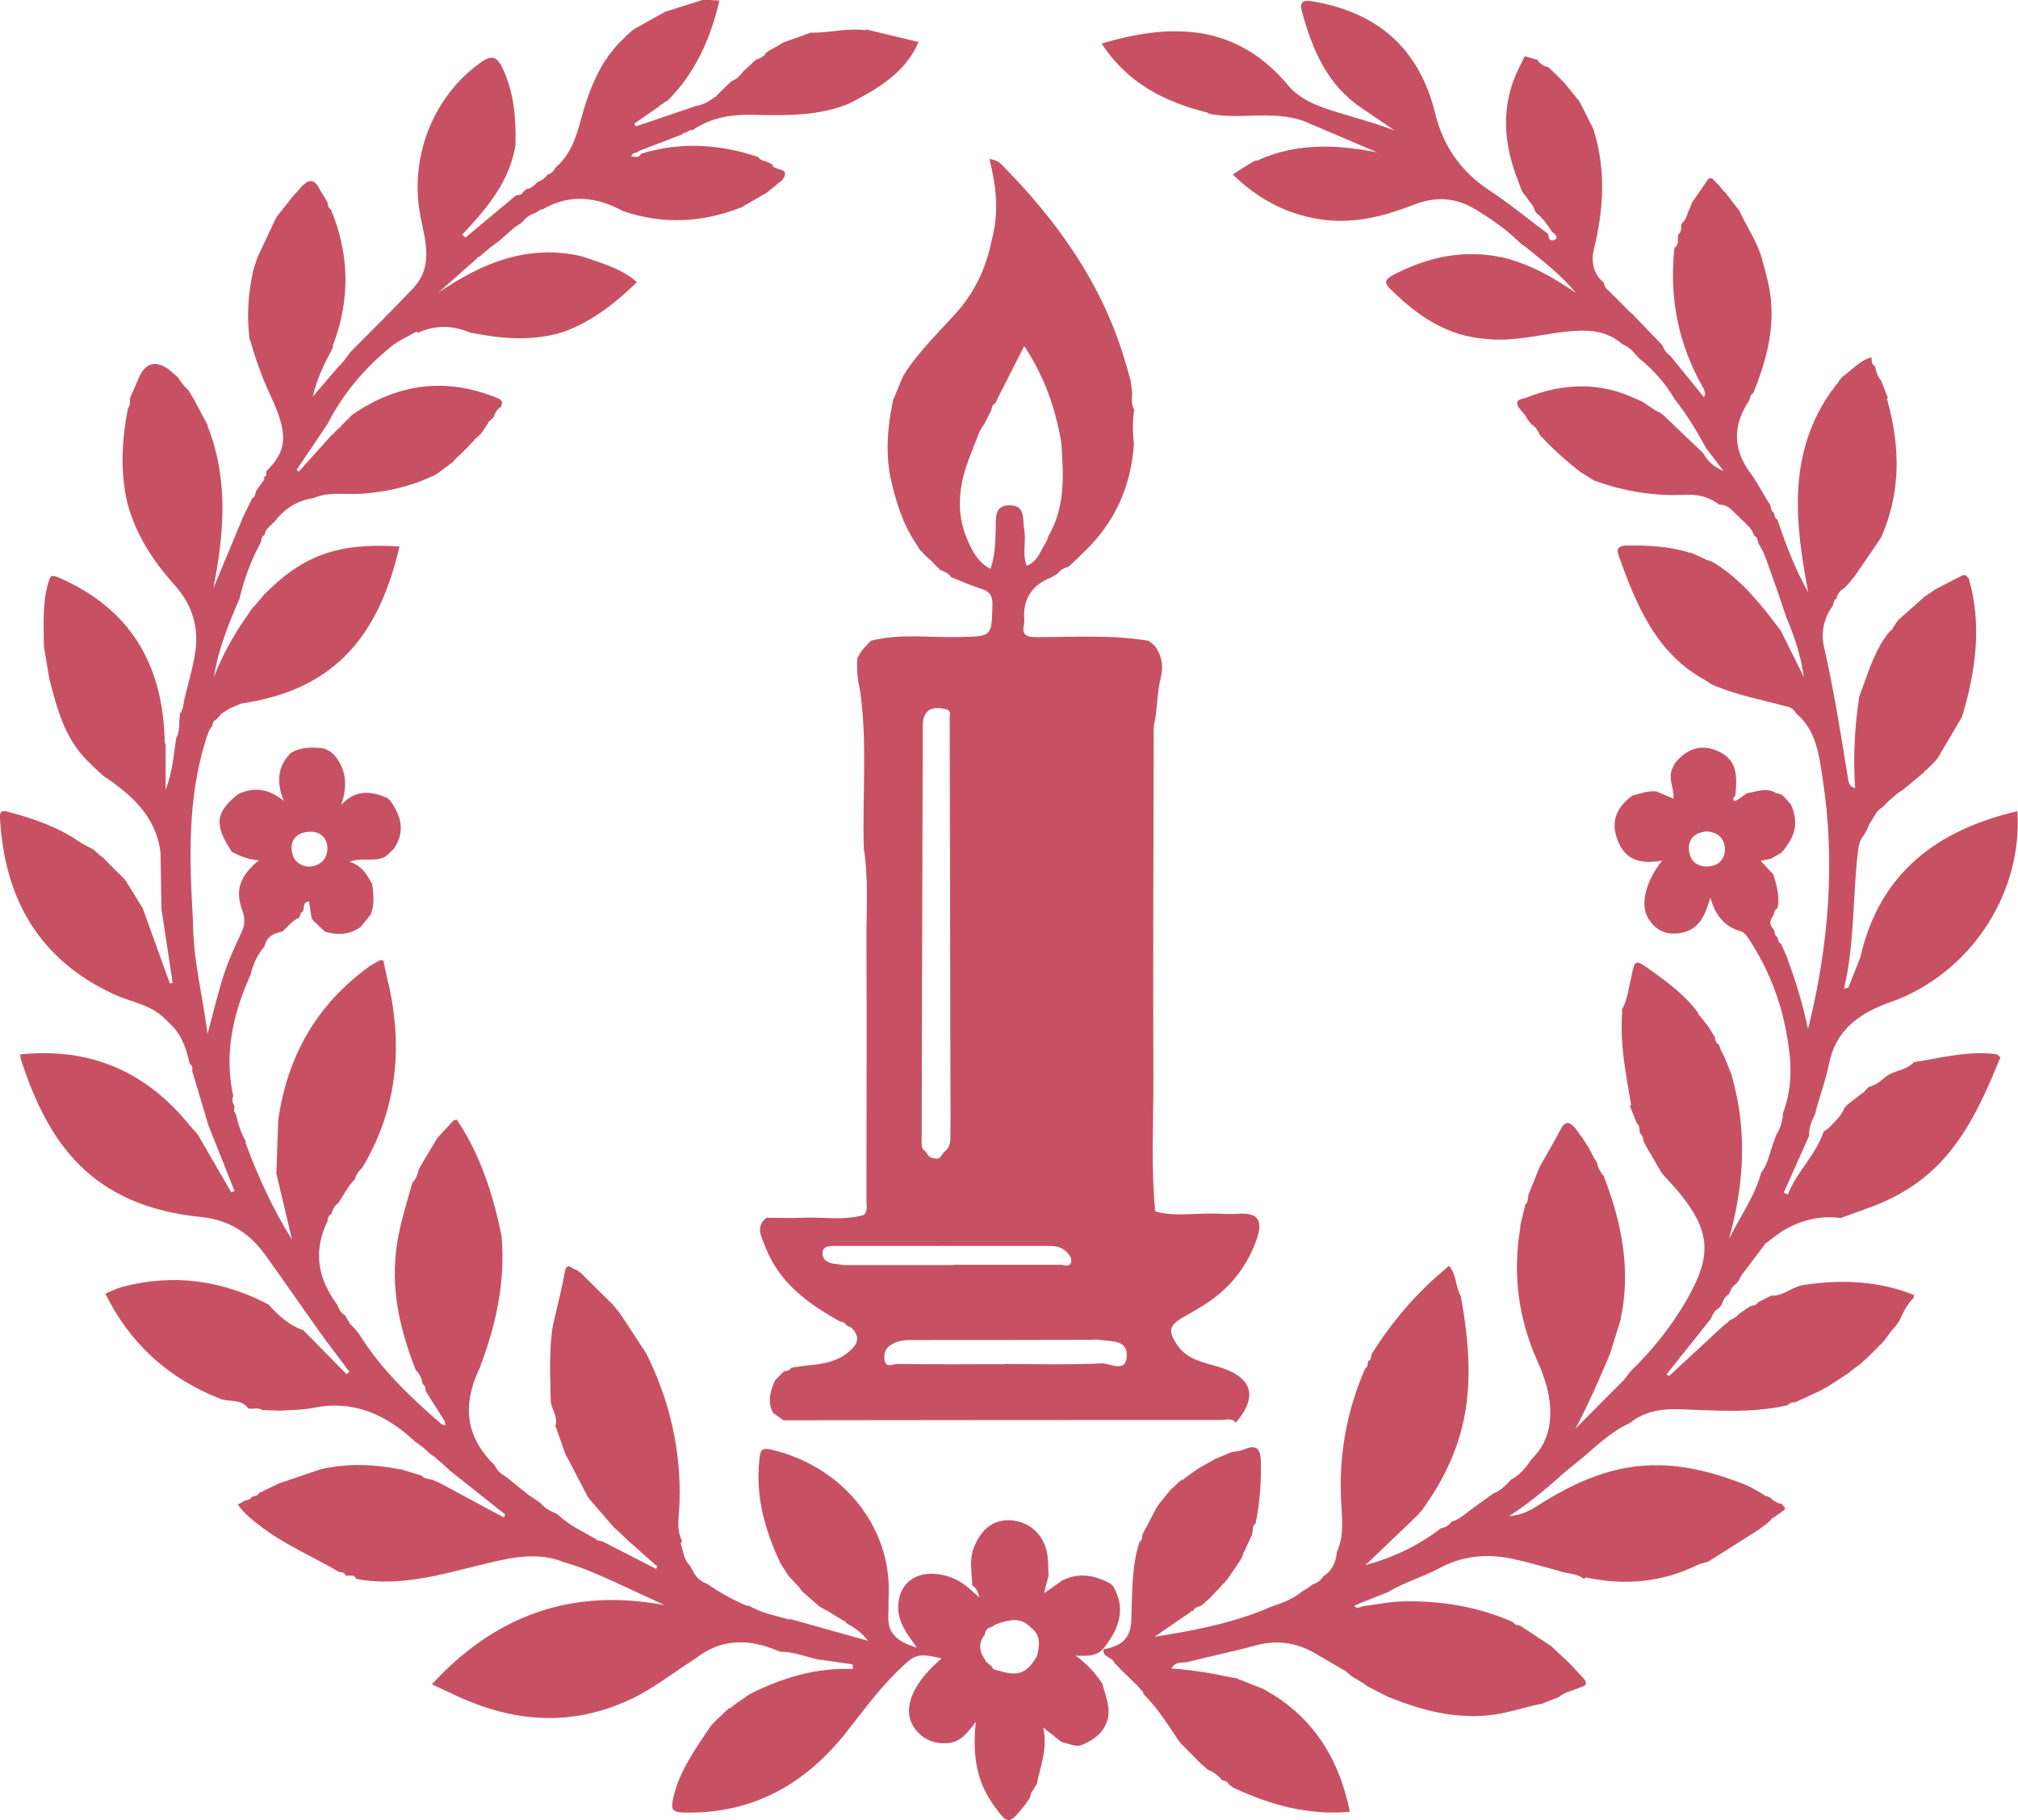
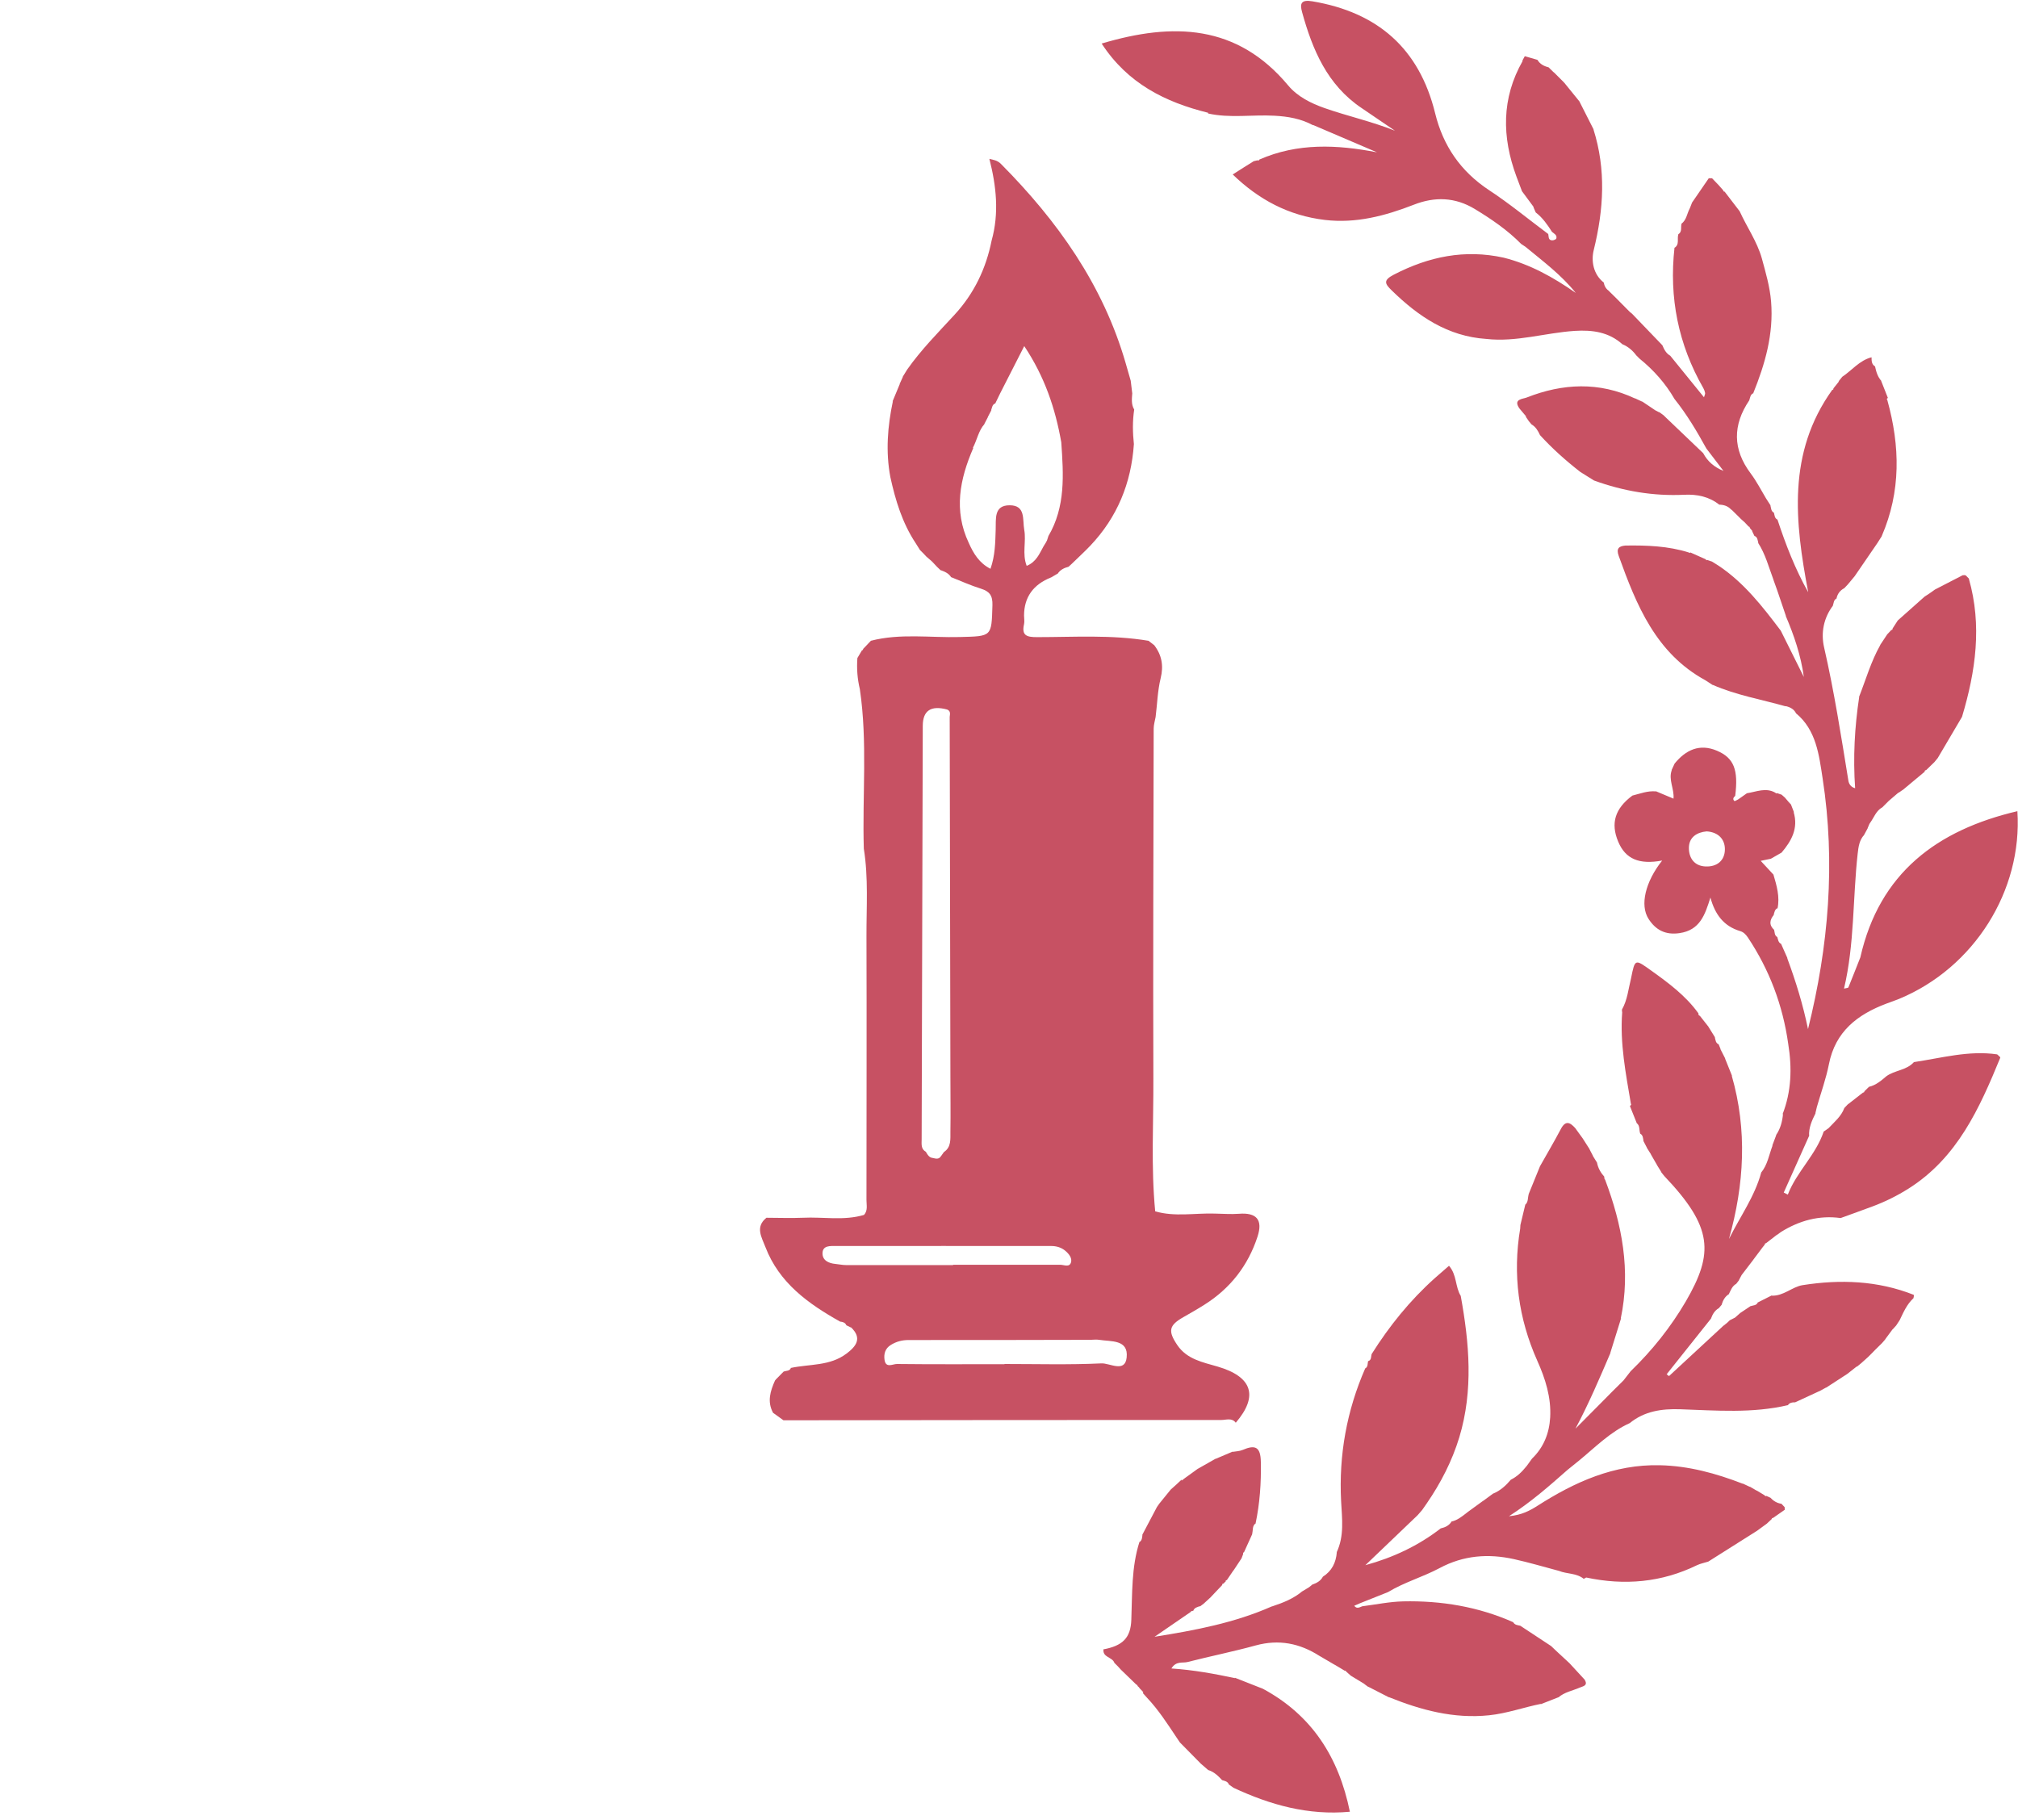
<svg xmlns="http://www.w3.org/2000/svg" viewBox="0 0 197.87 178.51" data-name="Layer 2" id="Layer_2">
  <defs>
    <style>
      .cls-1 {
        fill: #2d2b20;
      }

      .cls-1, .cls-2 {
        stroke-width: 0px;
      }

      .cls-2 {
        fill: #c75163;
      }
    </style>
  </defs>
  <g data-name="Layer 1" id="Layer_1-2">
    <g>
-       <path d="M32.49,73.78c.1.1.21.19.31.29,1.12,1.37,1.33,2.9.65,4.87,1.5-1.61,2.98-1.32,4.49-.71.11.09.21.19.32.28,1.1,1.51,1.49,3.07.35,4.74,0,0,.02-.02.02-.02-.24.23-.48.46-.72.69,0,0,.03-.03.03-.03-.99.74-2.22.14-3.68.61,1.4.45,1.76,1.42,2.28,2.27,0,0-.04-.05-.04-.05.12.97.24,1.93-.12,2.87,0,0,.01.04.01.04-.33.41-.66.82-.99,1.23,0,0-.08.07-.08.07-1.08.76-2.25.79-3.47.43,0,0,.05.04.05.04-.36-.34-.73-.68-1.09-1.02-.08-.11-.16-.22-.25-.33-.09-.55-.18-1.11-.27-1.66-.73.12-.36.77-.65,1.05l-.13.04s-.02.13-.02.13c-.05.14-.11.28-.16.42,0,0,.04-.04.04-.04-.73.26-1.15.92-1.72,1.39,0,0,.03-.03.03-.03-.82.18-1.54.48-1.73,1.43,0,0,.03-.03.03-.03-.7.8-1.14,1.74-1.39,2.76,0,0,.03-.03.03-.03-1.76,3.86-2.69,7.84-1.73,12.09,0,0-.04-.04-.04-.04-.17.36,0,.66.15.97-.05.26-.11.52.12.73.23.96.51,1.9,1.01,2.76l-.07.08s.05.1.05.1c1.21,3.25,2.64,6.4,4.52,9.39-.52-2.2-1.04-4.4-1.56-6.6,0,0,.03.04.03.04.06-1.71.12-3.41.18-5.12.88-6.32,3.8-11.43,9.02-15.17.33-.19.66-.38.99-.57.1.04.2.06.3.06.15.68.29,1.37.44,2.05.03.11.06.21.09.32,1.41,6.34.75,12.37-2.63,18,0,0,.02-.02.02-.02-.37.27-.57.65-.71,1.07,0,0,.04-.04.04-.04-.15.17-.3.34-.45.51,0,0-.09.11-.09.11-.17.26-.34.52-.51.78,0,0,.03-.03.03-.03-.23.36-.45.72-.68,1.08,0,0,.03-.04.03-.04-.4.24-.55.65-.68,1.07,0,0,.01-.02.01-.02-.29.14-.36.41-.38.7,0,0,.02-.04.02-.04-1.48,2.99-.98,5.75.99,8.33,0,0-.04-.04-.04-.04.15.42.36.79.76,1.02,0,0-.02-.02-.02-.02.16.27.31.53.47.8,0,0,.09.11.09.11.16.16.32.33.48.49,0,0-.04-.05-.04-.05.13.17.26.33.39.5,2.14,3.45,5.05,6.2,8.08,8.83.13.04.26.07.39.11-.03-.14-.06-.27-.09-.41-.62-.98-1.24-1.97-1.85-2.95-.05-.26-.02-.56-.33-.7,0,0,.02.02.02.02-.08-.54-.28-1.02-.69-1.4,0,0,.03.04.03.04-1.6-4.03-2.54-8.14-1.83-12.53.32-2,.94-3.91,1.48-5.85,0,0-.03.04-.03.04.38-.39.56-.88.67-1.4,0,0,0,.01,0,.01.14-.23.28-.45.41-.68,0,0-.04.04-.04.04.48-.8.95-1.6,1.43-2.4,0,0-.03.03-.03.03.55-.59,1.1-1.19,1.65-1.78,0,0-.02.02-.02.02.1-.03.21-.06.32-.08,2.33,3.46,3.55,7.35,4.39,11.38.39,4.46-.52,8.7-2.1,12.84,0,0,.04-.04.04-.04-1.89,3.85-1.44,6.97,1.4,9.73.18.41.46.73.85.94.18.13.36.27.53.4,0,0-.05-.04-.05-.04.62.5,1.24,1,1.86,1.5,0,0,.08.07.08.07.4.26.79.53,1.19.79,0,0-.01,0-.01,0,.44.55,1.05.85,1.68,1.11,0,0-.04-.04-.04-.04,1.11,1.11,2.54,1.75,3.87,2.52.03.1.09.13.18.09.14.04.29.09.43.13,0,0-.03-.03-.03-.03,1.76.9,3.52,1.81,5.28,2.71l.11-.24-3.02-2.68s-.1-.1-.1-.1c-.2-.2-.41-.4-.61-.59,0,0-.08-.07-.08-.07-.16-.15-.33-.3-.49-.45-.79-.91-1.58-1.82-2.36-2.73-.1-.15-.21-.3-.31-.45,0,0,.05.04.05.04-.71-1.36-1.42-2.72-2.13-4.08,0,0,.02.03.02.03-.33-.93-.66-1.87-.99-2.8,0,0,.04.04.04.04.26-.9-.45-1.63-.47-2.48-.05-2.45-.19-4.91.22-7.34.39-1.72.84-3.43,1.15-5.17.21-1.18.75-.28,1.15-.27.17.13.35.26.52.39,0,0-.06-.05-.06-.05.13.13.26.26.39.39.56.55,1.11,1.1,1.67,1.65.13.13.26.25.38.38,0,0-.03-.03-.03-.03.24.23.47.46.71.69,0,0-.02-.02-.02-.02.23.29.46.58.7.86.86,1.31,1.71,2.61,2.57,3.92,2.31,4.62,3.44,9.48,3.28,14.66-.04,1.25-.36,2.55.25,3.77-.05.08-.1.16-.16.23.31.71.28,1.56.9,2.14,0,0,0-.01,0-.01.15.27.3.54.46.82,0,0,.07.09.07.09.28.43.66.73,1.14.9,0,0-.04-.04-.04-.04,1.22.86,2.52,1.59,3.9,2.17l.12.08s.11-.09.11-.08c1.23.75,2.63,1,3.99,1.38,0,0,.08-.05.08-.05,2.42.68,4.83,1.36,7.67,2.15-.81-1.04-1.52-1.35-2.17-1.76,0-.12-.06-.18-.18-.17-.5-.31-1.01-.62-1.51-.93l-.07-.09s-.11,0-.11,0c-.26-.15-.53-.3-.79-.46,0,0,.04.04.04.04-.13-.12-.26-.25-.4-.37,0,0,.03.03.03.03-.44-.38-.88-.76-1.32-1.15,0,0,.06.06.06.06-.11-.14-.23-.29-.34-.43,0,0,.04.02.04.02-.28-.3-.56-.6-.84-.9,0,0,.02.03.02.03-.12-.14-.23-.28-.35-.41,0,0,.05.05.05.05-.24-.37-.49-.75-.73-1.12-1.52-3.2-2.47-6.5-2.1-10.1.1-.95.08-1.36,1.32-1.06,6.97,1.71,11.58,7.58,11.37,14.1-.02.76-.02,1.53-.04,2.3-.04,1.73,1.05,2.46,2.8,2.98-.97-1.34-1.85-2.48-1.83-3.99.03-2.24,1.66-3.54,3.99-3.2,1.16.17,2.15.66,3.01,1.43.25.22.49.43.95.84-.15-.7-.38-.97-.69-1.19-.03-1.23-.32-2.45.15-3.67.74-1.91,2.03-2.86,3.77-2.69,1.81.18,3.16,1.48,3.45,3.39.1.67.08,1.35.11,2.03-.13.53-.27,1.06-.44,1.73.7-.5,1.28-.91,1.85-1.31,0,0-.03.04-.03.04,1.62-.81,3.16-.5,4.67.3,0,0-.05-.05-.05-.05.13.13.27.25.4.38,0,0-.05-.04-.05-.04,1.32,2.3.49,4.27-.98,6.12l.04-.05c-.64.75-1.51.8-2.77.71,1.26.9,2.01,1.83,2.68,2.82,0,0-.03-.03-.03-.03.27,1.1.77,2.17.54,3.35-.35,1.4-1.36,2.14-2.61,2.65-.68.21-1.27-.21-1.91-.28,0,0,.02.01.02.01-.54-.42-1.07-.84-1.85-1.45.46,2.12-.29,3.79-.63,5.53,0,0,.02-.03.02-.03-.17.27-.33.54-.5.81-.08.03-.1.08-.07.16-.05.15-.1.29-.15.44,0,0,.04-.04.04-.04-.17.24-.34.48-.5.71-1.6,2-1.66,2.01-3.15-.09-1.61-2.27-2.01-4.85-1.67-8.06-.89,1.19-1.54,1.99-2.71,2.09-1.16.1-2.16-.22-2.94-1.03-1.77-1.83-.89-4.55,2.3-7.28-2.38-.54-2.6-.42-4.23,1.16-1.88,1.82-3.41,3.92-5.02,5.97-4.08,5.2-9.27,8.15-16.05,7.99-1.21-.03-1.23-.42-1.03-1.35.58-2.73,2.22-4.9,3.69-7.15.24-.24.48-.49.72-.73.1-.09.21-.18.31-.27.13-.13.26-.27.39-.4,0,0-.05.05-.05.05.14-.13.27-.26.41-.38.12.02.21-.03.27-.13.24-.18.49-.36.73-.54,0,0-.04.03-.04.03.15-.1.31-.21.46-.31,0,0-.05.06-.05.06.21-.16.42-.32.63-.48,0,0-.02.02-.02.02,3.18-1.62,6.52-2.64,10.18-2.5,0-.15-.02-.3-.03-.45-1-.15-2.01-.29-3.01-.44-.12,0-.23-.02-.35-.03-1.24-.28-2.43-.78-3.73-.77,0,0,.02.02.02.02-2.91-1.3-5.73-1.42-8.37.67-2.09,1.32-4.02,2.88-6.28,3.95-5.85,2.77-11.59,2.29-17.3-.4-.71-.33-1.41-.67-2.23-1.05,6.23-6.76,13.7-9.48,22.82-7.76-1.6-.74-3.2-1.49-4.8-2.22-1.64-.74-3.28-1.5-5.03-1.97-2.06-.86-4.16-.66-6.26-.21-4.68,1-9.25,2.76-14.17,1.82,0,0,.02.02.02.02-.21-.54-.7-.26-1.06-.36,0,0,.03.03.03.03-.1-.32-.38-.34-.65-.36-2.49-1.47-5.18-2.6-7.52-4.35-.89-.67-1.76-1.34-2.41-2.26.25-.14.51-.29.76-.43,0,0-.05.05-.05.05.26-.09.57-.11.69-.42,0,0-.04.04-.04.04.26-.09.59-.05.72-.39,0,0-.03.03-.03.03.7-.34,1.4-.68,2.11-1.02,0,0-.03.03-.03.03,1.37-.47,2.75-.93,4.12-1.4,0,0-.02.02-.02.02,2.57-.57,5.14-.48,7.71.04,0,0-.04-.04-.04-.04.71.22,1.41.43,2.12.65,0,0-.04-.03-.04-.03.25.37.68.31,1.04.44,0,0-.05-.05-.05-.05.25.11.51.22.76.33,0,0-.04-.03-.04-.03,2.12,1.14,4.25,2.29,6.37,3.43l.17-.27c-1.8-1.43-3.61-2.86-5.41-4.29,0,0,.02.02.02.02-.3-.28-.6-.55-.9-.83l-.11.09s.1-.1.1-.1c-.25-.21-.5-.43-.75-.64,0,0,.04.05.04.05-.15-.11-.3-.22-.46-.33,0,0,.04.03.04.03-.17-.16-.34-.31-.5-.47,0,0-.09-.08-.09-.08-.27-.2-.55-.4-.82-.6-2.83-2.65-6.04-4.13-10.03-3.31-1.03.21-2.11.19-3.17.27-.57-.02-1.15-.04-1.72-.06,0,0,0,.05,0,.05-.44-.37-.97-.1-1.45-.21-.68-.99-1.85-.59-2.76-.95-5.08-2-8.84-5.41-11.25-10.31.56-.23,1.11-.51,1.7-.67,5-1.31,9.77-.64,14.32,1.75,0,0-.03-.02-.03-.02.95,1.06,1.98,2.02,3.36,2.51,0,0-.05-.08-.05-.08.15.15.31.3.46.45,1.3,1.32,2.59,2.64,3.89,3.96.09-.08.19-.15.28-.23-1.01-1.36-2.05-2.69-3.03-4.07-1.77-2.48-3.49-5-5.28-7.47-1.53-2.1-3.57-3.38-6.22-3.64-10.93-1.09-15.08-7.44-17.68-15.46-.05-.15-.04-.31-.07-.49,6.83-.7,12.32,1.65,16.6,6.94.25.31.53.59.79.88,1.1,1.91,2.21,3.81,3.31,5.72.1-.05.2-.1.31-.15-.89-2.24-1.78-4.48-2.67-6.72,0,0,.04.04.04.04-.5-1.69-1.01-3.37-1.51-5.06.01-.27.07-.55-.25-.71-.28-1.29-.67-2.53-1.54-3.56,0,0-.07-.07-.07-.07-.28-.27-.56-.54-.84-.82-1.4-1.42-3.39-1.62-5.09-2.43C3.77,94.03.44,88.09,0,80.24c-.04-.73.2-.78.75-.64,2.45.65,4.85,1.46,6.96,2.9.46.32.95.52,1.43.79.19.17.38.34.58.5.01.09.06.12.15.11.07.09.15.17.25.22,0,0,.04.04.04.04.1.1.2.2.3.3,0,0,.04.04.04.04.09.1.18.19.27.29,0,0,.07.07.07.07.39.39.79.78,1.18,1.17.1.1.19.2.29.31.57.93,1.15,1.86,1.72,2.79,0,0-.03-.04-.03-.04.89,2.45,1.77,4.9,2.66,7.36.09-.02.18-.04.27-.07-.37-2.45-.75-4.91-1.12-7.36,0,0,.02.02.02.02-.03-1.81-.06-3.62-.09-5.43-.44-3.58-2.86-5.69-5.63-7.54-.37-.35-.74-.7-1.12-1.05-.1-.1-.2-.2-.3-.3-2.33-2.23-3.09-5.2-3.86-8.17-.18-1.07-.35-2.13-.53-3.2,0-2.04-.16-4.09.4-6.09.21-.41.05-1.06,1.02-.64,7.08,3.06,10.27,8.57,10.43,16.09,0,.11.06.22.09.33,0,1.31,0,2.62,0,4.43.73-1.95.78-3.53,1.04-5.06,0,0-.04.03-.04.03.47-.75.27-1.62.41-2.42,0,0-.05.04-.05.04.35-.42.38-.94.47-1.45.36-1.53.83-3.05,1.07-4.6.39-2.53-.3-4.74-2.07-6.7-2.08-2.31-3.76-4.91-4.58-7.97-.72-3.11-.55-6.21.06-9.31,0,0-.03.03-.03.02.32-.3.18-.71.25-1.07.26-.6.54-1.2.79-1.81q.94-2.32,2.93-.99c.32.27.63.54.95.82,0,0-.05-.06-.05-.06.18.26.36.51.55.77,0,0,.08.1.08.1.16.16.33.33.49.49,0,0-.03-.03-.03-.03.16.27.32.54.48.81,0,0,.08.12.08.12.45.85.89,1.7,1.34,2.54l-.04.1s.07.08.07.08c2.01,5.19,1.56,10.43.51,15.76.94-2.25,1.88-4.5,2.82-6.75,0,0-.03.02-.03.02.34-.7.68-1.4,1.02-2.09,0,0-.02.02-.02.02.33-.12.31-.45.4-.71,0,0-.04.04-.04.04.28-.4.56-.79.84-1.19,0,0,0-.16,0-.16,0,0-.15-.02-.15-.02.34-.07.41-.29.32-.59,2.1-2.06,2.2-3.66.49-7.36-.9-1.89-1.57-3.86-2.15-5.86,0,0,.03.01.03.01-.26-2.14-.1-4.26.35-6.36,0,0-.04.05-.04.05.16-.49.32-.97.47-1.46.62-1.32,1.24-2.64,1.86-3.96.57-.72,1.14-1.44,1.71-2.16,0,0-.02.02-.02.02.17-.18.34-.36.52-.54,0,0-.04-.14-.04-.14,0,0,.03.14.03.14.11-.13.22-.26.33-.4,0,0-.04.04-.04.04.48-.4.96-.87,1.53-.11,0,0-.02-.02-.02-.02.35.58.7,1.15,1.04,1.73,0,0-.03-.04-.03-.04.08.26.04.58.37.73,0,0-.03-.03-.03-.03,1.85,4.44,1.91,8.91.18,13.4,0,0,.03.12.03.12-.72,1.42-1.5,2.82-1.99,4.85,1.09-1.27,1.88-2.19,2.67-3.11.1,0,.14-.05.13-.14.09-.06.17-.14.23-.24,0,0,.07-.07.07-.07.2-.27.4-.55.6-.82,2.06-2.09,4.16-4.14,6.17-6.28,1.96-2.08,1.19-4.57.72-6.9-1.17-5.77,1.13-11.82,5.88-15.21,1.04-.75,1.6-.61,2.14.54,1.15,2.42,1.34,4.98,1.27,7.59-.58,3.57-2.83,6.21-5.23,8.76.11.09.23.18.34.27,1.65-1.38,3.31-2.76,4.96-4.14,0,0-.04.03-.04.03.26-.09.6-.01.73-.36,0,0-.03.02-.03.02.14-.12.28-.23.42-.35,0,0-.05.05-.05.05.47-.07.77-.38,1.07-.7,0,0-.04.03-.04.03.41-.16.78-.38,1.02-.76,0,0-.04.03-.04.03.4-.1.65-.38.84-.73,1.49-1.25,2.02-3.03,2.5-4.8.56-2.04,1.27-4.01,2.42-5.8.09-.03.15-.1.16-.2,0,0-.04.01-.04.01.12-.15.23-.29.35-.44,0,0-.03.04-.03.04.21-.26.42-.51.63-.77,0,0-.02.02-.02.02.35-.35.7-.7,1.05-1.05.1-.09.21-.19.31-.28.14-.12.29-.24.43-.36,0,0-.05.06-.05.06,1.04-.58,2.07-1.16,3.11-1.74,0,0-.02.03-.02.03,1.23-.39,2.45-.78,3.68-1.16.5.02,1,.05,1.57.08-.86,3.72-2.34,7.04-5.01,9.75-.27.18-.55.36-.82.54,0,0-.1.11-.1.11-.8.56-1.61,1.12-2.41,1.67.05.09.11.18.16.27,2.01-.68,4.02-1.37,6.03-2.05,0,0-.03.04-.03.04.67-.14,1.23-.49,1.77-.89.08.01.13-.02.13-.11.27-.27.55-.54.82-.81,0,0-.04.03-.04.03.14-.12.28-.25.41-.37,0,0-.06.06-.06.06.13-.13.26-.27.39-.4,0,0-.04.05-.04.05.51-.16.83-.55,1.15-.95,0,0-.02.02-.02.02.3-.28.61-.56.91-.84,0,0-.04.03-.04.03.13-.12.26-.25.4-.37,0,0-.03.04-.03.04.41-.15.8-.32,1.03-.72,0,0-.03.03-.03.03.15-.1.3-.2.45-.31,0,0-.04.05-.04.05.44-.26.89-.52,1.33-.78,0,0-.03.02-.03.02.93-.33,1.86-.67,2.79-1,0,0-.04.05-.04.05,1.76,0,3.5-.47,5.27-.25,0,0,.05-.08.05-.08,1.73.41,3.45.83,5.18,1.24-1.34,3.07-4.04,4.6-6.82,6.04-3.04,1.25-6.23,1.17-9.42,1.1-2.13-.05-4.18.27-5.97,1.54l-.07-.08s-.1.04-.1.04c-.19.09-.37.19-.56.28-.11-.03-.18,0-.2.12-1.43.55-2.86,1.1-4.29,1.65-.2.23-.65.09-.75.52.37.05.75.18.98-.26,3.88-1.19,7.73-.95,11.53.35,0,0-.04-.03-.04-.03.16.4.61.31.88.52,0,0,.04,0,.04,0,.16.07.31.14.47.21,0,0-.04-.03-.04-.03,0,.73,1.97.22.99,1.57,0,0,.03-.03.03-.03-.45.37-.9.74-1.35,1.11,0,0,.04-.03.04-.03-.15.11-.3.22-.45.33,0,0,.05-.06.05-.06-.8.47-1.61.94-2.41,1.41,0,0,.04-.04.04-.04-3.78,1.48-7.6,1.68-11.48.38,0,0,.02.02.02.02-2.65-1.44-5.32-1.81-8.03-.19l-.11-.04s-.09.08-.09.08c-.17.1-.34.2-.51.3,0,0-.1.03-.1.03-.47.18-.86.47-1.16.88,0,0,.02-.02.02-.02-.26.17-.51.35-.77.52,0,0-.03.03-.03.03-.43.38-.87.76-1.3,1.14,0,0,.04-.03.04-.03-.14.12-.29.24-.43.35,0,0,.05-.05.05-.05-.26.19-.51.38-.77.57,0,0-.08.08-.08.08-.31.26-.62.53-.93.79-.1-.02-.17.02-.19.12-1.27,1.13-2.54,2.26-3.82,3.39,4.29-2.91,8.75-4.79,14.04-3.57,1.86.66,3.82,1.12,5.44,2.54-2.13,2.05-4.37,3.83-7.13,4.85-3.04.98-6.09.72-9.15.11,0,0,.03.04.03.04-1.75-.79-3.51-.83-5.26-.02l-.05-.12s-.13.02-.13.02c-.51.28-1.03.56-1.54.84,0,0,.04-.03.04-.03-.22.14-.44.28-.65.42-2.72,2.13-4.91,4.7-6.5,7.78-1.01,1.51-2.02,3.02-3.04,4.53.07.05.14.11.21.16,1.1-1.22,2.2-2.44,3.3-3.66.1.02.15-.03.15-.13.19-.18.37-.37.56-.55.1,0,.14-.04.14-.14.27-.26.53-.53.8-.79,0,0-.04.03-.04.03.13-.13.26-.26.39-.39,0,0-.05.05-.05.05,4.5-3.09,9.27-3.72,14.35-1.58,0,0,.13.07.13.07.3.2.19.47.12.73,0,0,.02-.02.02-.02-.41.23-.61.6-.75,1.03,0,0,.04-.04.04-.04-.16.16-.31.31-.47.47-.09,0-.13.06-.11.15-.17.25-.33.51-.5.76,0,0,.05-.05.05-.05-.11.14-.23.29-.34.43,0,0,.03-.04.03-.03-.16.15-.33.29-.49.44-.08,0-.12.05-.11.13-.19.2-.38.4-.57.6,0,0-.06.07-.06.07-.21.2-.41.41-.62.61,0,0-.07.07-.07.07-.09.08-.17.16-.26.24,0,0-.11.09-.11.09-.15.17-.31.34-.46.51-.11.08-.21.15-.32.23-.35.26-.71.52-1.06.79-.1.07-.2.14-.31.2-2.28,1.11-4.71,1.68-7.23,1.85-1.56.11-3.15-.23-4.66.41-1.37.21-2.53.82-3.46,1.85-.13.15-.26.31-.38.46,0,0,.04-.05.04-.05-.16.15-.32.31-.48.46-.08.01-.12.06-.1.14-.31.18-.41.48-.47.8,0,0,.03-.03.03-.03-.34.13-.31.45-.38.71,0,0,.03-.04.03-.04-.97,1.73-1.63,3.57-2.11,5.48,0,0,.04-.04.04-.04-1.08,2.53-2.14,5.05-2.56,7.81.87-2.26,2.05-4.33,3.45-6.28,0,0-.06.05-.06.05.11-.15.22-.3.33-.46,0,0-.04.05-.04.05.12-.13.24-.26.36-.39,0,0-.02.03-.02.03.29-.35.58-.69.87-1.04,3.81-3.89,7.29-5.14,13.3-4.75-2.21,9.64-7.14,14.17-15.54,15.41-.37.16-.75.32-1.12.48,0,0,.03-.03.03-.03-.26.17-.51.34-.77.51-.09,0-.13.03-.13.12-.15.16-.29.32-.44.49,0,0,.02-.02.02-.02-.32.11-.35.41-.43.67,0,0,.04-.04.04-.04-.36.38-.48.85-.64,1.34-1.83,5.85-1.63,11.84-1.26,17.85-.02,3.62.92,7.11,1.42,11.02.59-2.17,1.02-4.05,1.62-5.87.45-1.38,1.07-2.72,1.69-4.04.36-.76.4-1.4.09-2.22-.72-1.97-.22-3.38,1.63-4.89-1.05-.08-1.86-.42-2.65-.84-1.76-2.68-1.63-3.85.65-5.68,0,0-.02.02-.02.02,1.5-.7,2.92-.58,4.46.67-.76-1.94-.57-3.46.74-4.75,0,0-.06.06-.06.06,1.03-.62,2.15-.6,3.29-.45,0,0-.04-.03-.04-.03.24.12.48.25.72.37ZM97.26,163.43c.1.35.42.34.69.41,1.9.59,2.77.25,3.74-1.46.25-1.02.39-2.02-.61-2.77l.02.02c-1.07-1.16-2.28-.74-3.49-.33,0,0,.03-.02.03-.02-.15.1-.3.21-.45.31l.04-.05c-.42.09-.62.38-.68.78l.03-.04c-.73.9-.54,1.76.09,2.61-.01.09.02.14.11.15.17.14.33.28.5.42l-.02-.02ZM30.33,84.99c1.07-.09,1.73-.71,1.77-1.71.04-1.03-.62-1.73-1.67-1.72-.95.01-1.84.48-1.84,1.56,0,1.03.57,1.81,1.74,1.87Z" class="cls-2" />
      <path d="M118.46,11.06c-4.21-1.04-7.9-2.88-10.44-6.79,7.01-2.09,13.28-1.89,18.29,4.11.91,1.09,2.23,1.75,3.57,2.22,2.26.79,4.62,1.31,6.9,2.22-1.09-.74-2.18-1.49-3.28-2.23-3.36-2.26-4.81-5.71-5.83-9.41-.23-.83-.1-1.24,1.02-1.05,6.39,1.08,10.47,4.62,12.03,10.98.78,3.19,2.5,5.7,5.29,7.54,2.01,1.32,3.87,2.86,5.8,4.3.06.25-.02.62.4.62.13,0,.36-.09.39-.18.1-.34-.21-.47-.42-.65-.45-.7-.92-1.39-1.6-1.91-.07-.15-.14-.31-.2-.46,0,0-.03-.11-.03-.11-.38-.51-.76-1.03-1.14-1.54,0,0,.02.02.02.02-.18-.48-.36-.95-.54-1.43-1.43-3.87-1.48-7.67.62-11.35,0,0-.06.03-.06.03.09-.16.18-.32.26-.48.41.12.82.24,1.24.36.25.42.64.62,1.09.73,0,0-.03-.03-.03-.03.17.16.33.32.5.49,0,0,.09.07.09.07.08.08.17.17.25.25,0,0,.08.08.08.08.2.2.39.39.59.59,0,0,.09.1.09.1.5.62,1,1.23,1.5,1.85,0,0-.04-.04-.04-.04.47.92.93,1.84,1.4,2.76,0,0-.03-.04-.03-.04,1.25,3.94,1.01,7.86.03,11.84-.26,1.04-.07,2.38,1.01,3.21,0,0-.03-.03-.03-.03.06.34.21.62.5.82,0,0,.07.08.07.08.17.17.34.33.51.5.1.1.2.2.3.3.28.28.55.56.83.84,0,0,.08.08.08.08.09.09.18.18.27.27,0,0,.11.09.11.09,0,0,.11.09.11.09.99,1.03,1.98,2.06,2.97,3.09.17.41.37.8.78,1.03,0,0-.02-.02-.02-.02,1.09,1.35,2.19,2.69,3.32,4.09.06-.21.13-.33.11-.42-.03-.16-.09-.33-.17-.47-2.46-4.29-3.38-8.89-2.83-13.79,0,0-.03.04-.03.04.57-.33.24-.93.42-1.38,0,0-.05.05-.05.05.46-.25.23-.73.36-1.08,0,0-.03.04-.03.04.51-.37.55-1,.82-1.5,0,0,.05-.12.05-.12.06-.16.12-.31.18-.46,0,0-.03.04-.03.04.56-.81,1.11-1.62,1.67-2.43.11,0,.21,0,.32,0,.23.24.46.48.69.72,0,0-.02-.02-.02-.02.14.16.29.33.43.49,0,.08.04.13.13.12.49.64.99,1.29,1.48,1.93.7,1.55,1.7,2.95,2.17,4.61.38,1.4.79,2.78.91,4.25.26,3.18-.59,6.12-1.76,9.01,0,0,.04-.04.04-.04-.32.13-.33.44-.42.71-1.63,2.42-1.64,4.8.14,7.17.57.76,1.01,1.62,1.5,2.44.16.24.31.49.47.73,0,0-.04-.04-.04-.04.08.26.05.59.37.73,0,0-.03-.03-.03-.03.08.26.06.58.38.71,0,0-.03-.03-.03-.03.81,2.46,1.74,4.87,3.02,7.14-1.31-6.89-2.07-13.67,2.36-19.85.09,0,.12-.05.11-.14.19-.23.37-.47.56-.7,0,0-.07.03-.07.03.13-.16.25-.31.38-.47.96-.64,1.69-1.61,2.87-1.91,0,.35,0,.71.37.91,0,0-.03-.03-.03-.03.11.53.26,1.04.63,1.45,0,0-.03-.02-.03-.02.22.56.44,1.11.66,1.67l-.11.1s.06.13.06.13c1.25,4.5,1.34,8.95-.55,13.32,0,0,.03-.03.03-.03-.15.24-.31.48-.46.72-.74,1.08-1.48,2.16-2.22,3.24-.14.17-.28.34-.43.52-.09.1-.17.21-.26.31-.12.13-.24.26-.37.39,0,0,.02-.03.02-.03-.41.22-.66.56-.75,1.02,0,0,.03-.04.03-.03-.32.14-.29.47-.39.73,0,0,.04-.05.04-.05-.95,1.24-1.22,2.72-.89,4.14.99,4.32,1.67,8.7,2.38,13.07.05.28.21.61.66.73-.21-3.02-.05-6,.4-8.96,0,0-.03.04-.03.04.68-1.72,1.18-3.51,2.1-5.13,0,0-.04.04-.04.04.24-.36.47-.71.71-1.07,0,0-.04.04-.04.04.15-.16.3-.32.45-.48.09,0,.13-.05.12-.14.17-.26.34-.53.51-.79.88-.78,1.75-1.56,2.63-2.34.22-.14.44-.28.65-.43.12-.09.24-.18.36-.26.92-.47,1.83-.94,2.75-1.42,0,0-.02.02-.02.02,0,0,.15-.02.15-.02l.15.03s-.03-.03-.03-.03c.13.13.26.26.38.39,0,0-.05-.04-.05-.04,1.31,4.59.67,9.09-.67,13.55-.79,1.35-1.59,2.69-2.38,4.04-.12.15-.25.3-.37.45,0,0,.03-.04.03-.04-.27.26-.54.52-.8.78-.1,0-.15.05-.14.15-.72.6-1.44,1.2-2.16,1.8,0,0,.04-.04.04-.04-.15.11-.31.21-.46.32,0,0,.03-.05.03-.05-.32.28-.65.56-.97.83-.1.1-.19.19-.29.29-.13.13-.26.26-.39.39,0,0,.03-.04.03-.04-.6.34-.8.99-1.17,1.5,0,0-.08.12-.08.12-.06.15-.12.29-.18.43,0,0,.03-.04.03-.04-.13.24-.26.48-.39.72,0,0,.04-.05.04-.05-.49.52-.57,1.17-.65,1.85-.49,4.39-.3,8.85-1.34,13.24.23-.06.4-.06.43-.12.4-.98.78-1.96,1.17-2.94,1.87-8.28,7.52-12.49,15.4-14.34.51,7.81-4.26,15.36-11.58,18.4-.41.17-.84.31-1.26.47-2.84,1.07-5.01,2.73-5.64,5.94-.28,1.42-.78,2.8-1.18,4.19-.05.21-.1.42-.15.63,0,0,.03-.03.03-.03-.36.72-.7,1.44-.64,2.28h-.02c-.82,1.85-1.64,3.68-2.47,5.52.13.07.27.13.4.2.87-2.25,2.75-3.88,3.52-6.19,0,0-.05.04-.05.04.18-.12.36-.24.53-.37.57-.61,1.24-1.15,1.54-1.97.13-.14.27-.28.4-.42,0,0-.05.06-.05.06.5-.39.99-.77,1.49-1.16.08,0,.12-.03.13-.12.16-.15.31-.31.47-.46,0,0-.02.02-.02.02.69-.16,1.2-.61,1.72-1.05,0,0-.04.03-.04.03.83-.62,2.01-.58,2.74-1.42,0,0-.03.02-.03.02,2.71-.4,5.39-1.17,8.18-.76.11.11.33.27.3.33-2.03,4.95-4.2,9.8-8.99,12.83-1.11.7-2.26,1.27-3.48,1.73-1.06.4-2.12.77-3.18,1.16-2.12-.29-4.05.25-5.84,1.36,0,0,.04-.03.04-.03-.15.11-.3.22-.45.33,0,0,.03-.04.03-.04-.37.28-.73.57-1.1.85-.08,0-.12.04-.11.12-.09.11-.17.22-.26.33,0,0,0,0,0,0-.29.39-.58.77-.87,1.16,0,0,.02-.02.02-.02-.39.51-.78,1.02-1.17,1.53,0,0-.02.04-.02.04-.08.16-.17.31-.25.47,0,0,.05-.05.05-.05-.11.14-.22.28-.33.43,0,0,.02-.03.02-.03-.41.23-.54.65-.73,1.03,0,0,.03-.03.03-.03-.4.24-.6.62-.73,1.05,0,0,.05-.05.05-.05-.12.14-.23.28-.35.42,0,0,.02-.03.02-.03-.4.23-.61.6-.76,1.01,0,0,.03-.03.03-.03-1.46,1.83-2.92,3.66-4.38,5.5.08.06.15.12.23.18,1.76-1.63,3.52-3.26,5.28-4.89,0,0-.03.02-.03.02.14-.11.29-.22.43-.34,0,0-.05.05-.05.05.14-.13.27-.26.41-.39,0,0-.07.07-.07.07.15-.08.3-.15.45-.23,0,0,.07-.04.07-.04.18-.16.35-.32.53-.47,0,0-.02.02-.02.02.35-.23.7-.47,1.05-.7,0,0-.05.04-.05.04.26-.09.59-.05.72-.39,0,0-.04.04-.04.04.47-.24.94-.47,1.41-.71,0,0-.03.03-.03.03,1.16.06,2.02-.87,3.04-1.03,3.69-.58,7.36-.45,10.9.95,0,0,0,0,0,0,.02.11,0,.22-.03.33-.65.6-.98,1.38-1.35,2.15-.13.19-.25.39-.38.58,0,0,.04-.06.04-.06-.12.13-.23.26-.35.39,0,0,0-.02,0-.02l-.74,1s.04-.03.04-.03c-.12.14-.24.27-.36.41-.21.21-.43.42-.64.63-.13.13-.25.26-.38.39,0,0,.04-.04.04-.04-.13.13-.26.25-.38.38,0,0,.05-.04.04-.04-.14.12-.28.25-.41.37-.1.09-.19.17-.29.26-.15.13-.3.25-.45.37,0,0,.04-.07.04-.07-.33.26-.66.52-.99.78,0,0,.04-.03.04-.03-.7.46-1.4.91-2.11,1.37,0,0,.04-.04.04-.04-.24.13-.48.26-.71.39,0,0,.04-.03.04-.03-.79.37-1.59.73-2.38,1.1,0,0,.02,0,.02,0-.29,0-.58.02-.75.31,0,0,.05-.04.05-.04-3.51.83-7.06.53-10.6.41-1.79-.06-3.49.18-4.94,1.36-1.91.86-3.35,2.34-4.93,3.64-.38.31-.77.62-1.15.93,0,0-.07.06-.07.06-1.74,1.53-3.47,3.07-5.69,4.5,1.26-.12,2.03-.54,2.79-1.02,3.66-2.34,7.51-4.08,11.99-3.98,2.85.06,5.53.8,8.16,1.82,0,0-.05-.04-.05-.04.25.12.5.23.75.35,0,0-.04-.04-.04-.04.23.14.47.27.7.41,0,0-.04-.04-.04-.04.27.16.54.32.81.49.04.08.09.1.17.06.13.06.27.12.4.18,0,0-.03-.03-.03-.03.3.33.66.56,1.11.62,0,0-.02-.02-.02-.02.11.12.22.23.33.35,0,.08,0,.17.02.25-.39.27-.77.54-1.16.81-.08,0-.12.03-.13.11-.16.15-.32.3-.48.45,0,0,.04-.03.04-.03-.33.24-.67.48-1,.73-1.59,1.01-3.19,2.01-4.78,3.02-.37.12-.76.19-1.1.35-3.48,1.7-7.11,2.01-10.87,1.21-.08.04-.16.09-.24.13-.71-.58-1.64-.46-2.43-.78-1.46-.39-2.92-.82-4.4-1.15-2.53-.56-4.96-.38-7.31.88-1.63.87-3.45,1.38-5.05,2.35-.92.37-1.84.73-2.76,1.1-.18.08-.37.16-.55.24.24.34.52.15.79.05,1.34-.17,2.67-.45,4.01-.48,3.73-.08,7.36.52,10.8,2.05,0,0-.03-.03-.03-.03.15.3.44.31.71.37,1.01.66,2.02,1.33,3.02,1.99.14.13.27.26.41.39.1.1.21.19.31.29.36.33.72.66,1.08,1,0,0,0,0,0,0,.47.51.94,1.02,1.41,1.53,0,0,.09.1.09.1.33.58-.15.62-.5.77-.71.31-1.5.44-2.1.97,0,0,.03-.03.03-.03-.59.23-1.17.46-1.76.69,0,0,.04-.04.04-.04-1.7.34-3.34.94-5.09,1.12-3.47.36-6.68-.51-9.83-1.78,0,0,.03.03.03.03-.69-.35-1.38-.71-2.07-1.06,0,0,.05.05.05.05-.14-.1-.28-.21-.42-.31,0,0,.02,0,.02,0-.44-.27-.88-.53-1.32-.8,0,0,.03.03.03.03-.17-.15-.34-.3-.51-.45-.02-.07-.07-.1-.14-.08-.32-.19-.63-.38-.95-.57,0,0-.03-.01-.03-.01-.51-.3-1.02-.59-1.52-.89,0,0,.03.02.03.02-1.93-1.24-3.98-1.65-6.25-1.03-2.22.61-4.47,1.06-6.7,1.63-.47.12-1.11-.13-1.57.63,2.23.15,4.24.53,6.25.95,0,0-.05-.05-.05-.05.92.36,1.85.72,2.77,1.09,4.81,2.59,7.44,6.72,8.53,12.06-4.08.38-7.81-.67-11.41-2.35-.16-.11-.32-.23-.48-.34,0,0,.03.02.03.02-.12-.31-.41-.35-.67-.43,0,0,.04.04.04.04-.4-.43-.81-.85-1.4-1.03,0,0,.02.02.02.02-.25-.22-.5-.44-.75-.65,0,0,.02.02.02.02-.68-.69-1.36-1.39-2.05-2.08,0,0,.03.05.03.05-.13-.19-.26-.38-.38-.56-.9-1.35-1.78-2.72-2.9-3.9-.14-.15-.28-.31-.41-.46,0,0,.06-.07.06-.07-.09-.1-.18-.2-.27-.29,0,0-.08-.08-.08-.08-.06-.1-.13-.18-.22-.24,0-.08-.03-.12-.11-.13-.51-.49-1.02-.98-1.52-1.47-.1-.11-.19-.21-.29-.32-.13-.13-.26-.25-.38-.38,0,0,.03.03.03.03-.19-.59-1.21-.52-1.06-1.37,0,0-.04.05-.04.05,1.91-.35,2.7-1.13,2.76-2.9.1-2.57,0-5.15.8-7.65,0,0-.04.05-.04.05.3-.16.3-.47.33-.75,0,0-.02.04-.03.04.48-.92.96-1.83,1.45-2.75.08-.11.15-.22.23-.33.37-.46.75-.92,1.12-1.38.19-.17.38-.35.58-.52.16-.15.32-.3.49-.46,0,0,0,.1,0,.1.12-.09.23-.18.35-.27,0,0,.1-.07.1-.07.39-.28.77-.56,1.16-.84,0,0-.02.02-.02.02.59-.33,1.17-.67,1.76-1,0,0-.03.03-.03.03.57-.24,1.15-.49,1.72-.73,0,0-.05.04-.05.04.33-.06.69-.06.99-.19,1.23-.53,1.77-.32,1.79,1.19.04,2.04-.1,4.05-.52,6.04,0,0,.04-.05.04-.05-.4.25-.26.7-.38,1.06,0,0,.04-.04.04-.04-.28.61-.55,1.22-.83,1.83-.09.03-.11.08-.08.17-.05.14-.11.28-.16.42,0,0,.03-.04.03-.04-.27.4-.54.81-.8,1.21,0,0-.06.07-.06.07-.2.3-.41.6-.61.9-.1.01-.14.07-.13.17-.08.03-.14.09-.18.17-.1,0-.16.04-.15.15-.37.39-.73.77-1.1,1.16,0,0,.02-.01.02-.01-.24.22-.49.45-.73.67,0,0,.04-.03.04-.03-.15.11-.3.22-.45.34,0,0,.06-.07.06-.07-.27.1-.57.15-.68.47-.12-.01-.21.03-.28.13-1.17.8-2.34,1.61-3.51,2.41,3.96-.63,7.84-1.36,11.48-2.97,0,0,.08-.02.08-.02,1.06-.35,2.09-.76,2.96-1.5,0,0-.04.04-.04.04.23-.14.46-.28.69-.42,0,0-.04.03-.04.03.14-.12.29-.23.43-.35,0,0-.05.06-.05.06.41-.15.79-.36,1-.77,0,0-.02.02-.02.02.89-.56,1.3-1.39,1.38-2.41,0,0-.02.02-.02.02.77-1.63.53-3.31.44-5.04-.23-4.5.55-8.87,2.37-13.02,0,0-.03.03-.03.03.33-.16.23-.5.32-.76,0,0-.03.04-.03.04.38-.1.28-.46.37-.71,1.73-2.75,3.75-5.25,6.18-7.43.46-.41.92-.8,1.4-1.22.78.89.6,2.06,1.15,2.95.84,4.63,1.25,9.26-.14,13.87-.71,2.33-1.81,4.47-3.19,6.48-.15.21-.3.42-.44.63,0,0,.03-.03.03-.03-.16.18-.31.36-.47.54,0,0-.05.05-.05.05-1.7,1.62-3.39,3.24-5.09,4.87,2.71-.74,5.21-1.91,7.43-3.64,0,0-.03.03-.03.03.44-.1.83-.29,1.07-.7,0,0-.03.03-.03.03.58-.12,1.02-.49,1.48-.84,0,0,.11-.09.11-.09.51-.37,1.03-.75,1.54-1.12,0,0-.04.04-.04.04.34-.25.69-.5,1.03-.76,0,0-.03.03-.03.03.71-.29,1.26-.8,1.75-1.38,0,0-.02.02-.02.02.61-.3,1.08-.76,1.5-1.28l-.04-.16s.05.16.05.16c.19-.26.38-.52.57-.79,0,0-.02.02-.02.02,1.16-1.11,1.71-2.5,1.8-4.06.11-1.95-.47-3.79-1.26-5.55-1.86-4.16-2.43-8.48-1.68-12.97,0-.12.02-.23.02-.35.16-.67.32-1.33.48-2,0,0-.03.04-.04.04.36-.27.26-.71.38-1.07,0,0-.03.05-.03.05.38-.93.75-1.86,1.13-2.78.68-1.21,1.39-2.41,2.04-3.64.45-.87.89-.69,1.41-.11.26.35.51.71.77,1.06,0,0-.03-.04-.03-.04.23.36.46.72.69,1.08,0,0-.04-.05-.04-.05.13.24.25.49.38.73,0,0-.04-.05-.04-.05.14.23.29.46.43.69,0,0-.02-.03-.02-.03.1.53.36.99.72,1.39-.02.11,0,.21.08.3,1.66,4.4,2.52,8.9,1.53,13.6,0,0,.04-.05.04-.05-.36,1.15-.71,2.3-1.07,3.44,0,0,.03-.04.03-.04-1.07,2.5-2.14,5.01-3.44,7.45.96-.97,1.92-1.93,2.88-2.9,0,0-.02.02-.02.02.23-.24.46-.47.7-.71,0,0-.02.02-.02.02.39-.39.79-.78,1.18-1.17,0,0,.06-.08.06-.08.21-.27.42-.54.63-.81,2.11-2.04,3.93-4.32,5.41-6.85,2.75-4.74,2.67-7.27-2.12-12.3-.12-.15-.23-.29-.35-.44,0,0,.07.06.07.06-.14-.23-.28-.46-.43-.69,0,0,.03.04.03.04-.21-.37-.43-.74-.64-1.11,0,0,.03.03.03.03-.14-.23-.29-.45-.43-.68,0,0,.04.05.04.05-.13-.24-.25-.48-.38-.73,0,0,.03.04.03.04-.05-.28-.04-.58-.35-.74,0,0,.05.06.05.06-.17-.35,0-.81-.38-1.08,0,0,.04.04.03.04-.23-.57-.45-1.13-.68-1.7.04-.05.09-.09.12-.14.01-.02-.02-.07-.03-.11-.5-2.96-1.08-5.91-.85-8.94-.02-.09-.03-.18-.02-.28.54-.95.63-2.04.89-3.07.39-1.92.37-1.9,1.99-.74,1.69,1.21,3.35,2.44,4.59,4.15,0,0,.03.05.03.05-.02.12.02.19.14.23.28.36.57.72.85,1.08,0,0-.02-.02-.02-.02.22.36.44.72.67,1.08,0,0-.04-.04-.04-.04.08.26.07.58.4.7,0,0-.03-.03-.03-.03.06.16.13.31.19.47,0,0,0,.04,0,.04.16.31.31.61.47.92,0,0-.03-.03-.03-.03.23.58.47,1.16.7,1.74,0,0-.04-.05-.04-.05,1.54,5.35,1.23,10.67-.27,16.02,1.08-2.18,2.52-4.15,3.16-6.51,0,0-.02.02-.02.02.65-.78.79-1.78,1.14-2.69,0,0-.04.04-.04.04.13-.35.26-.71.4-1.06,0,0-.04.04-.04.04.44-.63.63-1.35.7-2.1,0,0-.05.04-.05.04.88-2.25.94-4.56.56-6.91-.53-3.78-1.84-7.26-3.96-10.44-.21-.31-.44-.53-.75-.62-1.62-.48-2.47-1.64-2.92-3.29-.53,1.69-1.02,3.2-3.04,3.49-1.38.2-2.33-.32-3.02-1.39-.88-1.36-.31-3.66,1.33-5.73-2.26.42-3.6-.15-4.31-1.85-.76-1.8-.32-3.25,1.39-4.52.76-.19,1.5-.49,2.31-.41,0,0-.04-.03-.04-.03.57.24,1.15.48,1.76.74.09-.97-.53-1.87-.16-2.82,0,0-.04.05-.04.05.1-.22.21-.45.31-.67,1.1-1.35,2.46-1.98,4.15-1.26,1.68.71,2.11,1.89,1.79,4.43-.18.15-.27.33-.08.5.04.04.25-.1.38-.16.28-.2.57-.4.85-.6.93-.14,1.85-.59,2.79-.05.04.07.1.08.17.04.14.05.28.1.43.15,0,0-.06-.06-.06-.06.14.12.28.24.41.36,0,0-.04-.04-.04-.04.12.14.24.28.36.42,0,0-.06-.06-.06-.06.13.14.25.28.38.41,0,0-.06-.06-.06-.06.1.26.2.51.3.77,0,0-.04-.03-.04-.03.48,1.59-.21,2.83-1.19,3.98,0,0,.01-.01.01-.01-.37.21-.73.42-1.1.63,0,0,.02-.02.02-.02-.3.06-.61.12-.97.2.47.5.87.94,1.28,1.38,0,0-.03-.03-.03-.03.32,1.08.64,2.17.4,3.32,0,0,.04-.05.04-.05-.32.12-.34.42-.42.69,0,0,.04-.04.04-.04-.44.52-.52,1.03.03,1.52,0,0-.03-.04-.03-.04.08.26.02.59.35.74,0,0-.04-.04-.04-.04.09.26.09.57.4.7,0,0-.03-.03-.03-.03.21.48.43.96.64,1.44,0,0-.03-.02-.03-.02.84,2.27,1.55,4.57,2.04,6.96,2.02-8.12,2.71-16.32,1.43-24.6-.35-2.25-.61-4.73-2.62-6.38,0,0,.02.02.02.02-.21-.43-.6-.62-1.04-.72,0,0,.03.03.03.03-2.4-.68-4.87-1.1-7.17-2.11,0,0,.04.04.04.04-.25-.16-.49-.32-.74-.48-4.86-2.65-6.77-7.36-8.51-12.2-.26-.72,0-.96.65-1.02,2.1-.03,4.19.04,6.22.68l.08.05s.08-.05.08-.05c.5.22,1,.44,1.5.67.03.08.09.11.17.07.14.05.29.1.43.15,0,0-.04-.03-.04-.03.24.15.48.3.72.45,2.49,1.67,4.3,4,6.08,6.36.75,1.51,1.51,3.03,2.26,4.54-.29-2.12-.96-4.08-1.78-6,0,0,.03.04.03.04-.27-.79-.53-1.57-.8-2.36-.04-.12-.09-.24-.13-.37-.09-.26-.19-.52-.28-.78,0,0-.02-.07-.02-.07-.46-1.23-.79-2.52-1.52-3.64,0,0,.04.04.04.04-.08-.26-.06-.59-.4-.7,0,0,.03.04.03.04-.08-.16-.15-.32-.23-.48,0,0,0-.05,0-.05-.08-.1-.16-.19-.24-.29,0-.08-.03-.12-.11-.13-.15-.16-.3-.32-.45-.48,0,0,.03.04.03.04-.14-.12-.27-.25-.41-.37,0,0,.04.03.04.03-.28-.27-.55-.55-.83-.82,0,0-.12-.09-.12-.09-.31-.33-.71-.45-1.15-.46,0,0,.03.02.03.02-1.01-.81-2.2-1.05-3.44-.99-3.06.15-6-.36-8.87-1.4,0,0,.02.01.02.01-.45-.28-.91-.56-1.36-.85-1.41-1.1-2.74-2.28-3.95-3.61-.19-.42-.42-.81-.83-1.05l-.26-.31c-.11-.16-.22-.32-.32-.47,0,0,.06.01.06.01-.19-.23-.39-.46-.58-.69,0,0-.09-.11-.09-.11-.65-.92.35-.92.7-1.06,3.55-1.4,7.11-1.57,10.64.09,0,0-.03-.03-.03-.03.25.12.5.23.75.35,0,0-.04-.04-.04-.04.4.27.8.53,1.19.8,0,0,.1.07.1.07.14.07.28.15.42.22,0,0-.05-.06-.05-.06.15.11.3.22.45.33.1.1.2.19.3.29,1.2,1.14,2.39,2.28,3.59,3.43.43.81,1.09,1.38,1.99,1.74-.56-.73-1.12-1.46-1.68-2.2-.93-1.69-1.91-3.34-3.12-4.85-.89-1.54-2.05-2.84-3.43-3.96-.11-.11-.23-.23-.34-.34,0,0,.02.02.02.02-.36-.48-.8-.86-1.36-1.09,0,0,.03.03.03.03-1.34-1.23-2.98-1.45-4.7-1.34-2.9.19-5.73,1.12-8.67.79-3.78-.25-6.67-2.21-9.28-4.76-.67-.65-.86-.99.2-1.54,3.43-1.78,6.97-2.51,10.78-1.67,2.59.65,4.88,1.93,7.07,3.46-1.43-1.78-3.22-3.11-4.94-4.53l-.06.1s.06-.1.06-.1c-.13-.09-.27-.18-.41-.27-1.35-1.37-2.92-2.44-4.55-3.43-1.93-1.17-3.93-1.23-5.99-.42-2.8,1.09-5.66,1.85-8.71,1.49-3.54-.42-6.48-1.98-9.04-4.46.77-.49,1.41-.9,2.06-1.3.12-.03.25-.06.37-.09.09.05.15.02.18-.07,3.76-1.65,7.62-1.47,11.54-.71-2.1-.9-4.19-1.79-6.29-2.69,0,0,.03.04.03.04-1.19-.65-2.47-.87-3.81-.94-2.17-.12-4.35.26-6.5-.22ZM167.34,81.53c-.97.09-1.74.58-1.74,1.63,0,.96.51,1.76,1.63,1.81,1.15.05,1.9-.6,1.9-1.69,0-.97-.63-1.67-1.78-1.75Z" class="cls-2" />
      <path d="M82.37,129.6c-3.12-1.75-5.97-3.79-7.32-7.31-.36-.95-1.03-1.96.1-2.87,1.19,0,2.38.05,3.57,0,2-.1,4.02.31,6-.28.39-.43.24-.96.24-1.46,0-8.61.03-17.22,0-25.84-.01-2.87.2-5.75-.26-8.61-.16-5.22.38-10.45-.39-15.65-.24-1-.32-2.02-.24-3.05.15-.25.3-.51.45-.76.08,0,.11-.05.11-.13.26-.27.52-.55.78-.82,0,0-.03.02-.03.02,2.88-.75,5.82-.29,8.73-.37,3.16-.08,3.11-.02,3.2-3.11.03-.95-.27-1.36-1.12-1.63-1-.31-1.97-.75-2.95-1.14,0,0,.03.03.03.03-.24-.4-.63-.56-1.04-.71,0,0,.03.04.03.04-.13-.12-.26-.25-.39-.37,0,0,.03.03.03.03-.15-.16-.3-.33-.46-.49,0,0-.1-.1-.1-.1-.17-.15-.34-.3-.51-.44-.1-.11-.2-.21-.3-.32-.13-.13-.25-.26-.38-.38,0,0,.04.03.04.03-.14-.22-.27-.44-.41-.65-1.31-1.98-1.98-4.2-2.48-6.48-.47-2.5-.27-4.98.25-7.44,0,0-.04.04-.04.04.24-.58.48-1.16.72-1.73,0,0-.03.03-.03.03.11-.25.23-.5.34-.75,0,0-.04.04-.04.04.15-.24.3-.49.45-.73,1.37-1.95,3.04-3.63,4.64-5.37,1.91-2.07,3.09-4.52,3.64-7.28.75-2.69.46-5.35-.22-8.01.4.1.77.13,1.13.49,5.55,5.59,10.01,11.86,12.23,19.53.17.58.34,1.16.5,1.74.05.41.1.83.15,1.24-.04.54-.11,1.08.19,1.58-.17,1.13-.15,2.26-.03,3.39-.26,3.83-1.63,7.18-4.28,9.97-.58.61-1.2,1.17-1.8,1.76-.12.11-.24.22-.36.33,0,0,.03-.03.03-.03-.43.11-.82.3-1.07.69,0,0,.04-.04.04-.04-.23.14-.47.27-.7.41,0,0,.03-.02.03-.02q-2.65,1.05-2.66,3.74c0,.28.06.58,0,.85-.26,1.14.29,1.27,1.28,1.27,3.65,0,7.3-.25,10.93.36,0,0-.03-.02-.03-.02.21.16.42.33.63.49,0,0-.07-.07-.07-.07.77.99.96,2.04.65,3.29-.3,1.23-.33,2.52-.49,3.78-.07.38-.19.77-.19,1.15-.02,11.44-.07,22.88-.03,34.31.02,4.34-.24,8.68.18,13.02,1.92.56,3.88.16,5.82.22.79.01,1.59.08,2.38.02,1.73-.14,2.38.58,1.83,2.25-.93,2.84-2.67,5.07-5.21,6.67-.66.42-1.35.81-2.03,1.2-1.45.82-1.56,1.37-.62,2.76.95,1.4,2.51,1.68,3.94,2.1,3.39.99,4.05,2.87,1.79,5.51h0c-.38-.51-.95-.27-1.4-.27-14.32,0-28.63.01-42.95.03-.34-.25-.69-.49-1.03-.74,0,0,0-.01,0-.01-.58-1.09-.26-2.12.2-3.15,0,0,.09-.11.09-.11.27-.27.53-.54.8-.81,0,0-.04.04-.04.04.26-.09.6-.03.72-.38,0,0-.04.03-.04.03,1.85-.4,3.85-.17,5.48-1.41,0,0-.02.02-.02.02.96-.73,1.6-1.51.45-2.61,0,0,.02.04.02.04-.16-.08-.33-.16-.49-.24,0,0,.03.02.03.02-.12-.29-.37-.34-.64-.37ZM102.65,53.03c.05-.15.1-.31.15-.46l-.02.03c1.72-2.9,1.5-6.07,1.28-9.23-.58-3.29-1.61-6.4-3.63-9.43-.88,1.72-1.62,3.18-2.37,4.65-.16.33-.32.66-.48.99l.03-.03c-.33.11-.33.43-.43.69,0,0,.04-.04.04-.04-.13.24-.25.49-.38.73,0,0,.04-.05.04-.05-.13.24-.25.49-.38.73l.05-.05c-.61.67-.74,1.58-1.15,2.34l.03.04c-1.32,3.05-1.94,6.12-.44,9.3.46,1.04,1.03,1.98,2.13,2.54.46-1.31.47-2.58.51-3.84.04-1.05-.2-2.39,1.37-2.39,1.59,0,1.25,1.4,1.43,2.41.21,1.15-.22,2.35.24,3.53.94-.38,1.25-1.19,1.65-1.91.09-.14.17-.28.26-.42l.06-.13ZM92.26,113.39c.11-.15.21-.3.32-.45l-.03.04c.74-.49.63-1.28.64-1.99.03-1.82,0-3.63,0-5.45-.02-11.75-.04-23.49-.07-35.24.03-.28.11-.57-.25-.72q-2.38-.64-2.39,1.59c-.04,13.52-.08,27.05-.11,40.57,0,.43-.09.93.41,1.21.17.28.32.58.7.61.29.07.59.15.79-.19,0,0-.03.02-.03.02ZM93.45,124.05s0-.02,0-.02c3.5,0,7.01,0,10.51,0,.37,0,.89.28,1.05-.22.14-.43-.2-.85-.54-1.14-.4-.34-.88-.48-1.41-.48-7.03,0-14.05-.01-21.08,0-.55,0-1.3-.07-1.33.68-.03.72.59,1.02,1.28,1.08.34.03.67.11,1.01.11,3.51,0,7.01,0,10.52,0ZM98.49,133.79s0-.02,0-.03c3.17,0,6.35.09,9.51-.06.81-.04,2.31.95,2.47-.57.2-1.8-1.53-1.55-2.7-1.74-.28-.05-.57,0-.85,0-5.94.01-11.89.03-17.83.02-.65,0-1.2.15-1.74.48-.57.35-.7.89-.62,1.46.12.86.82.4,1.22.41,3.51.04,7.02.02,10.53.02Z" class="cls-2" />
-       <path d="M53.58,132.87s-.01-.04-.01-.04.01.04.01.04Z" class="cls-1" />
    </g>
  </g>
</svg>